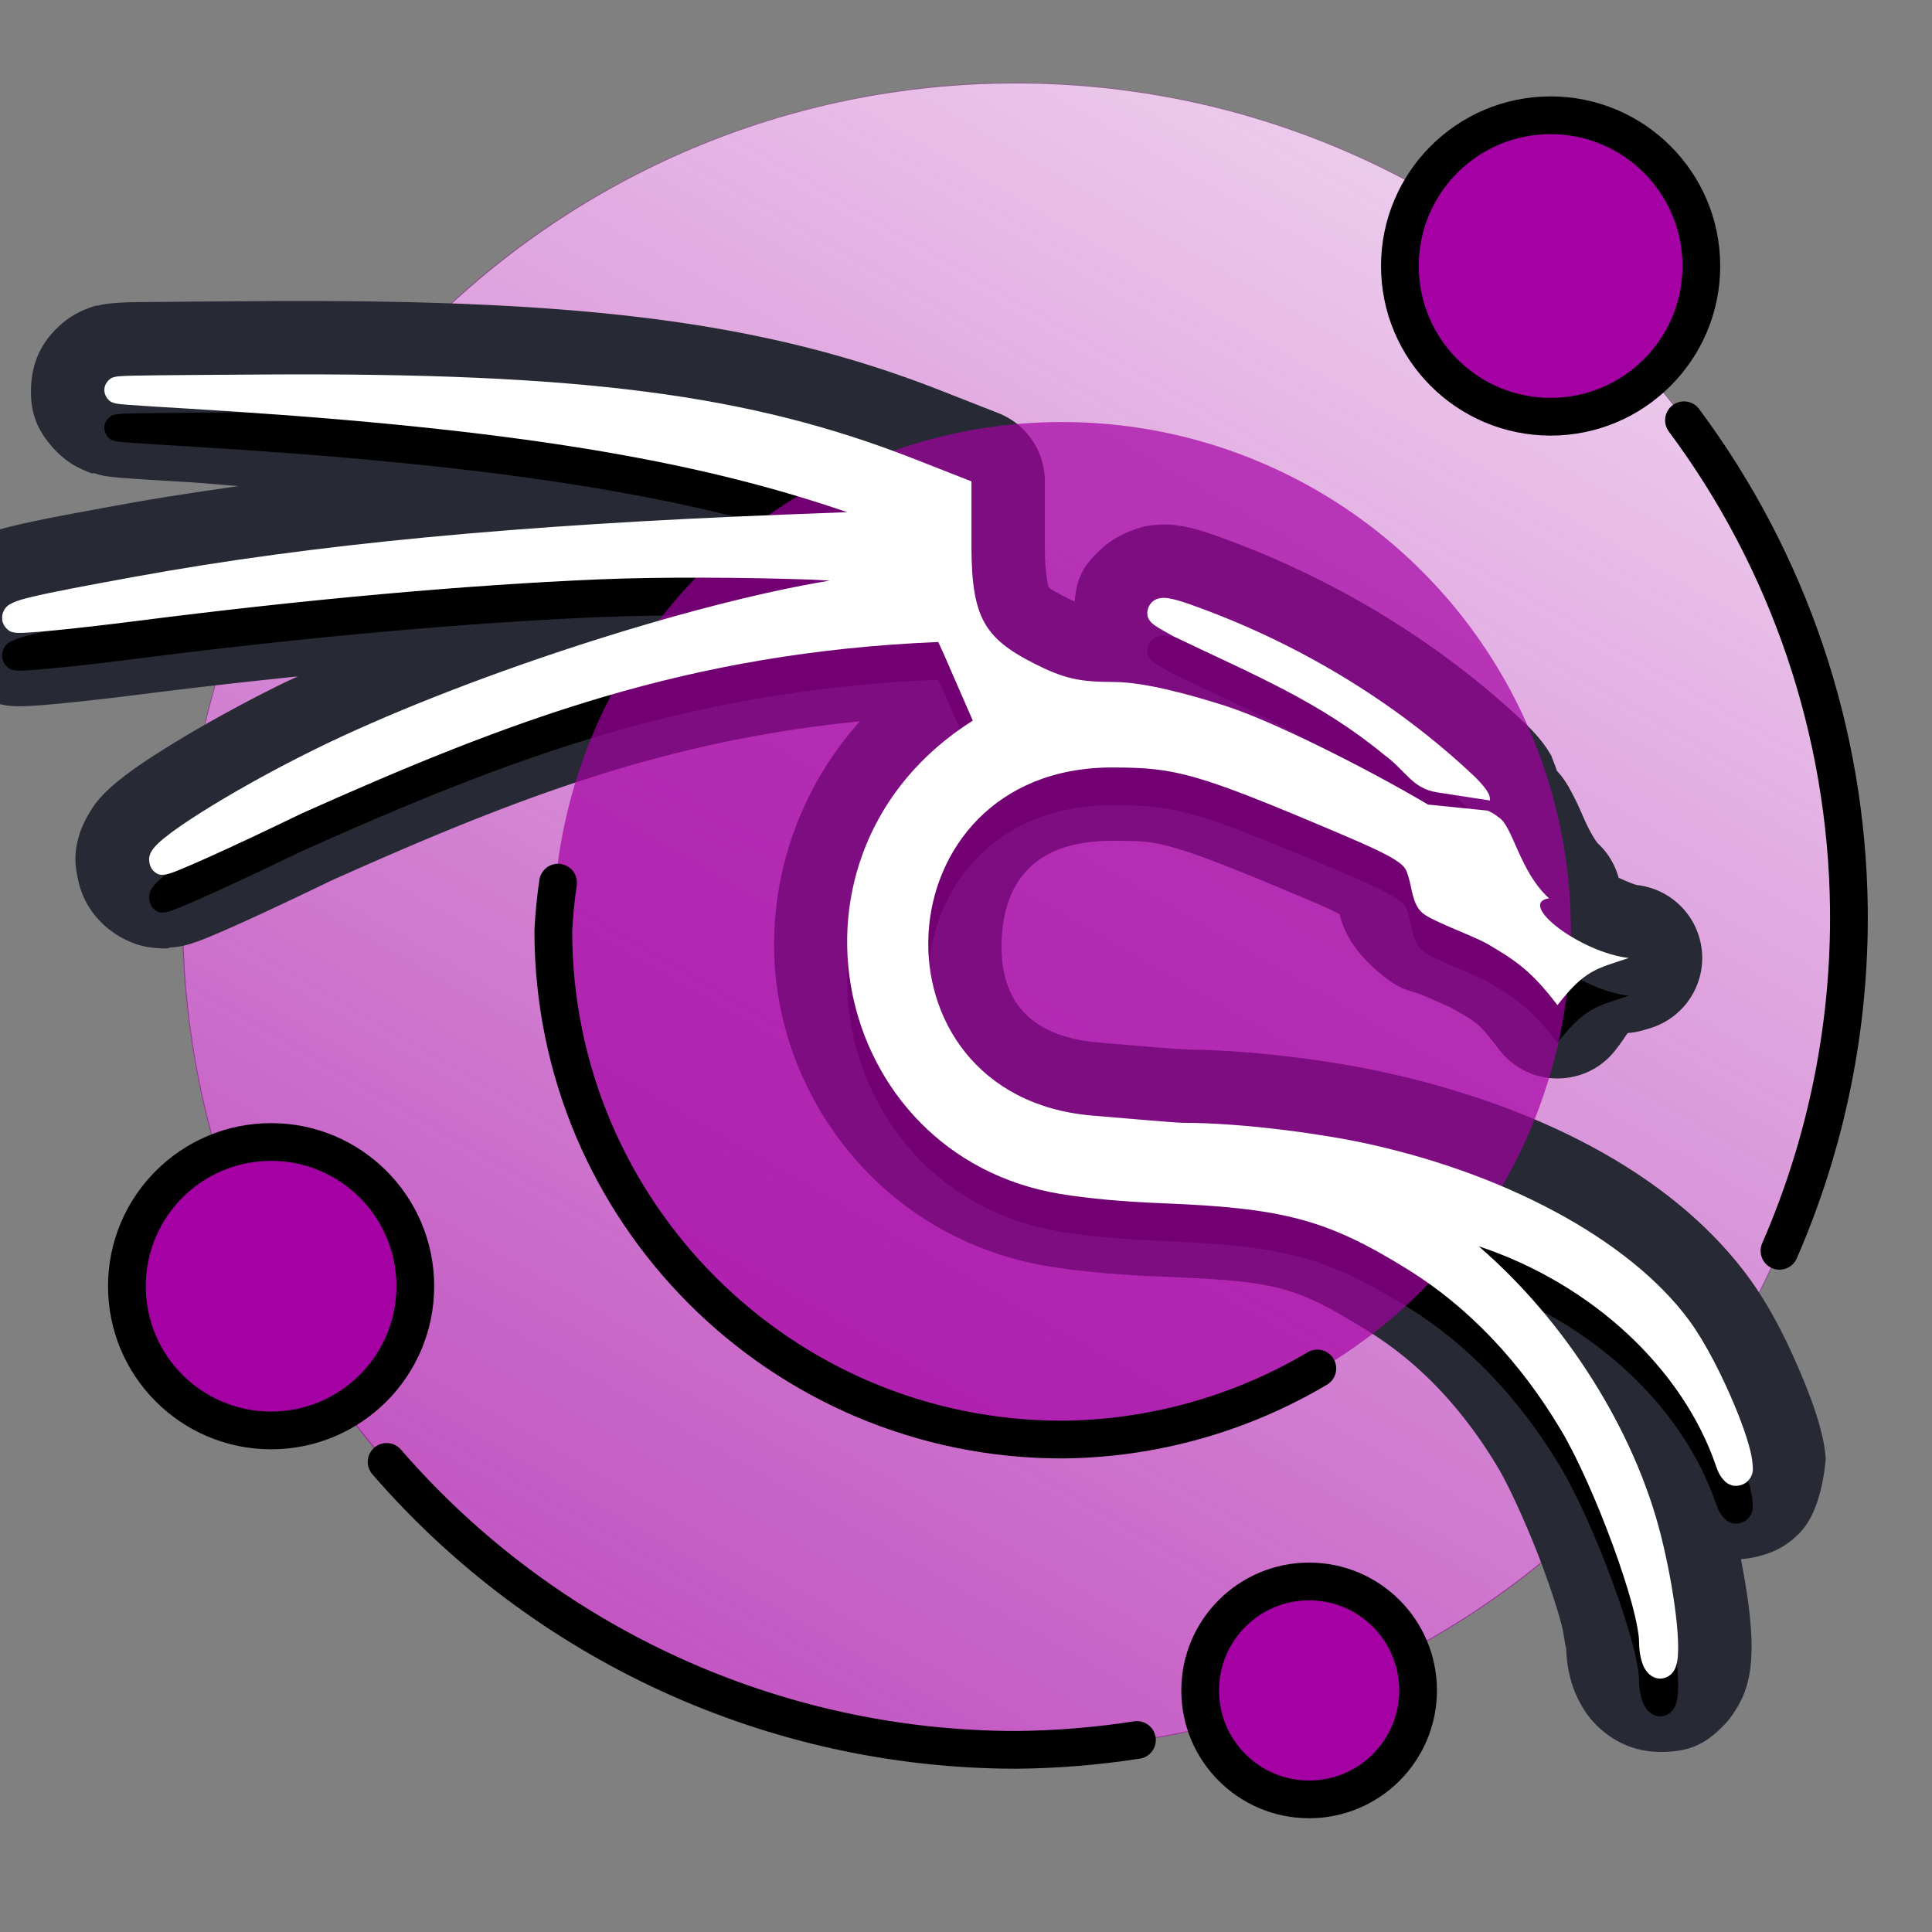
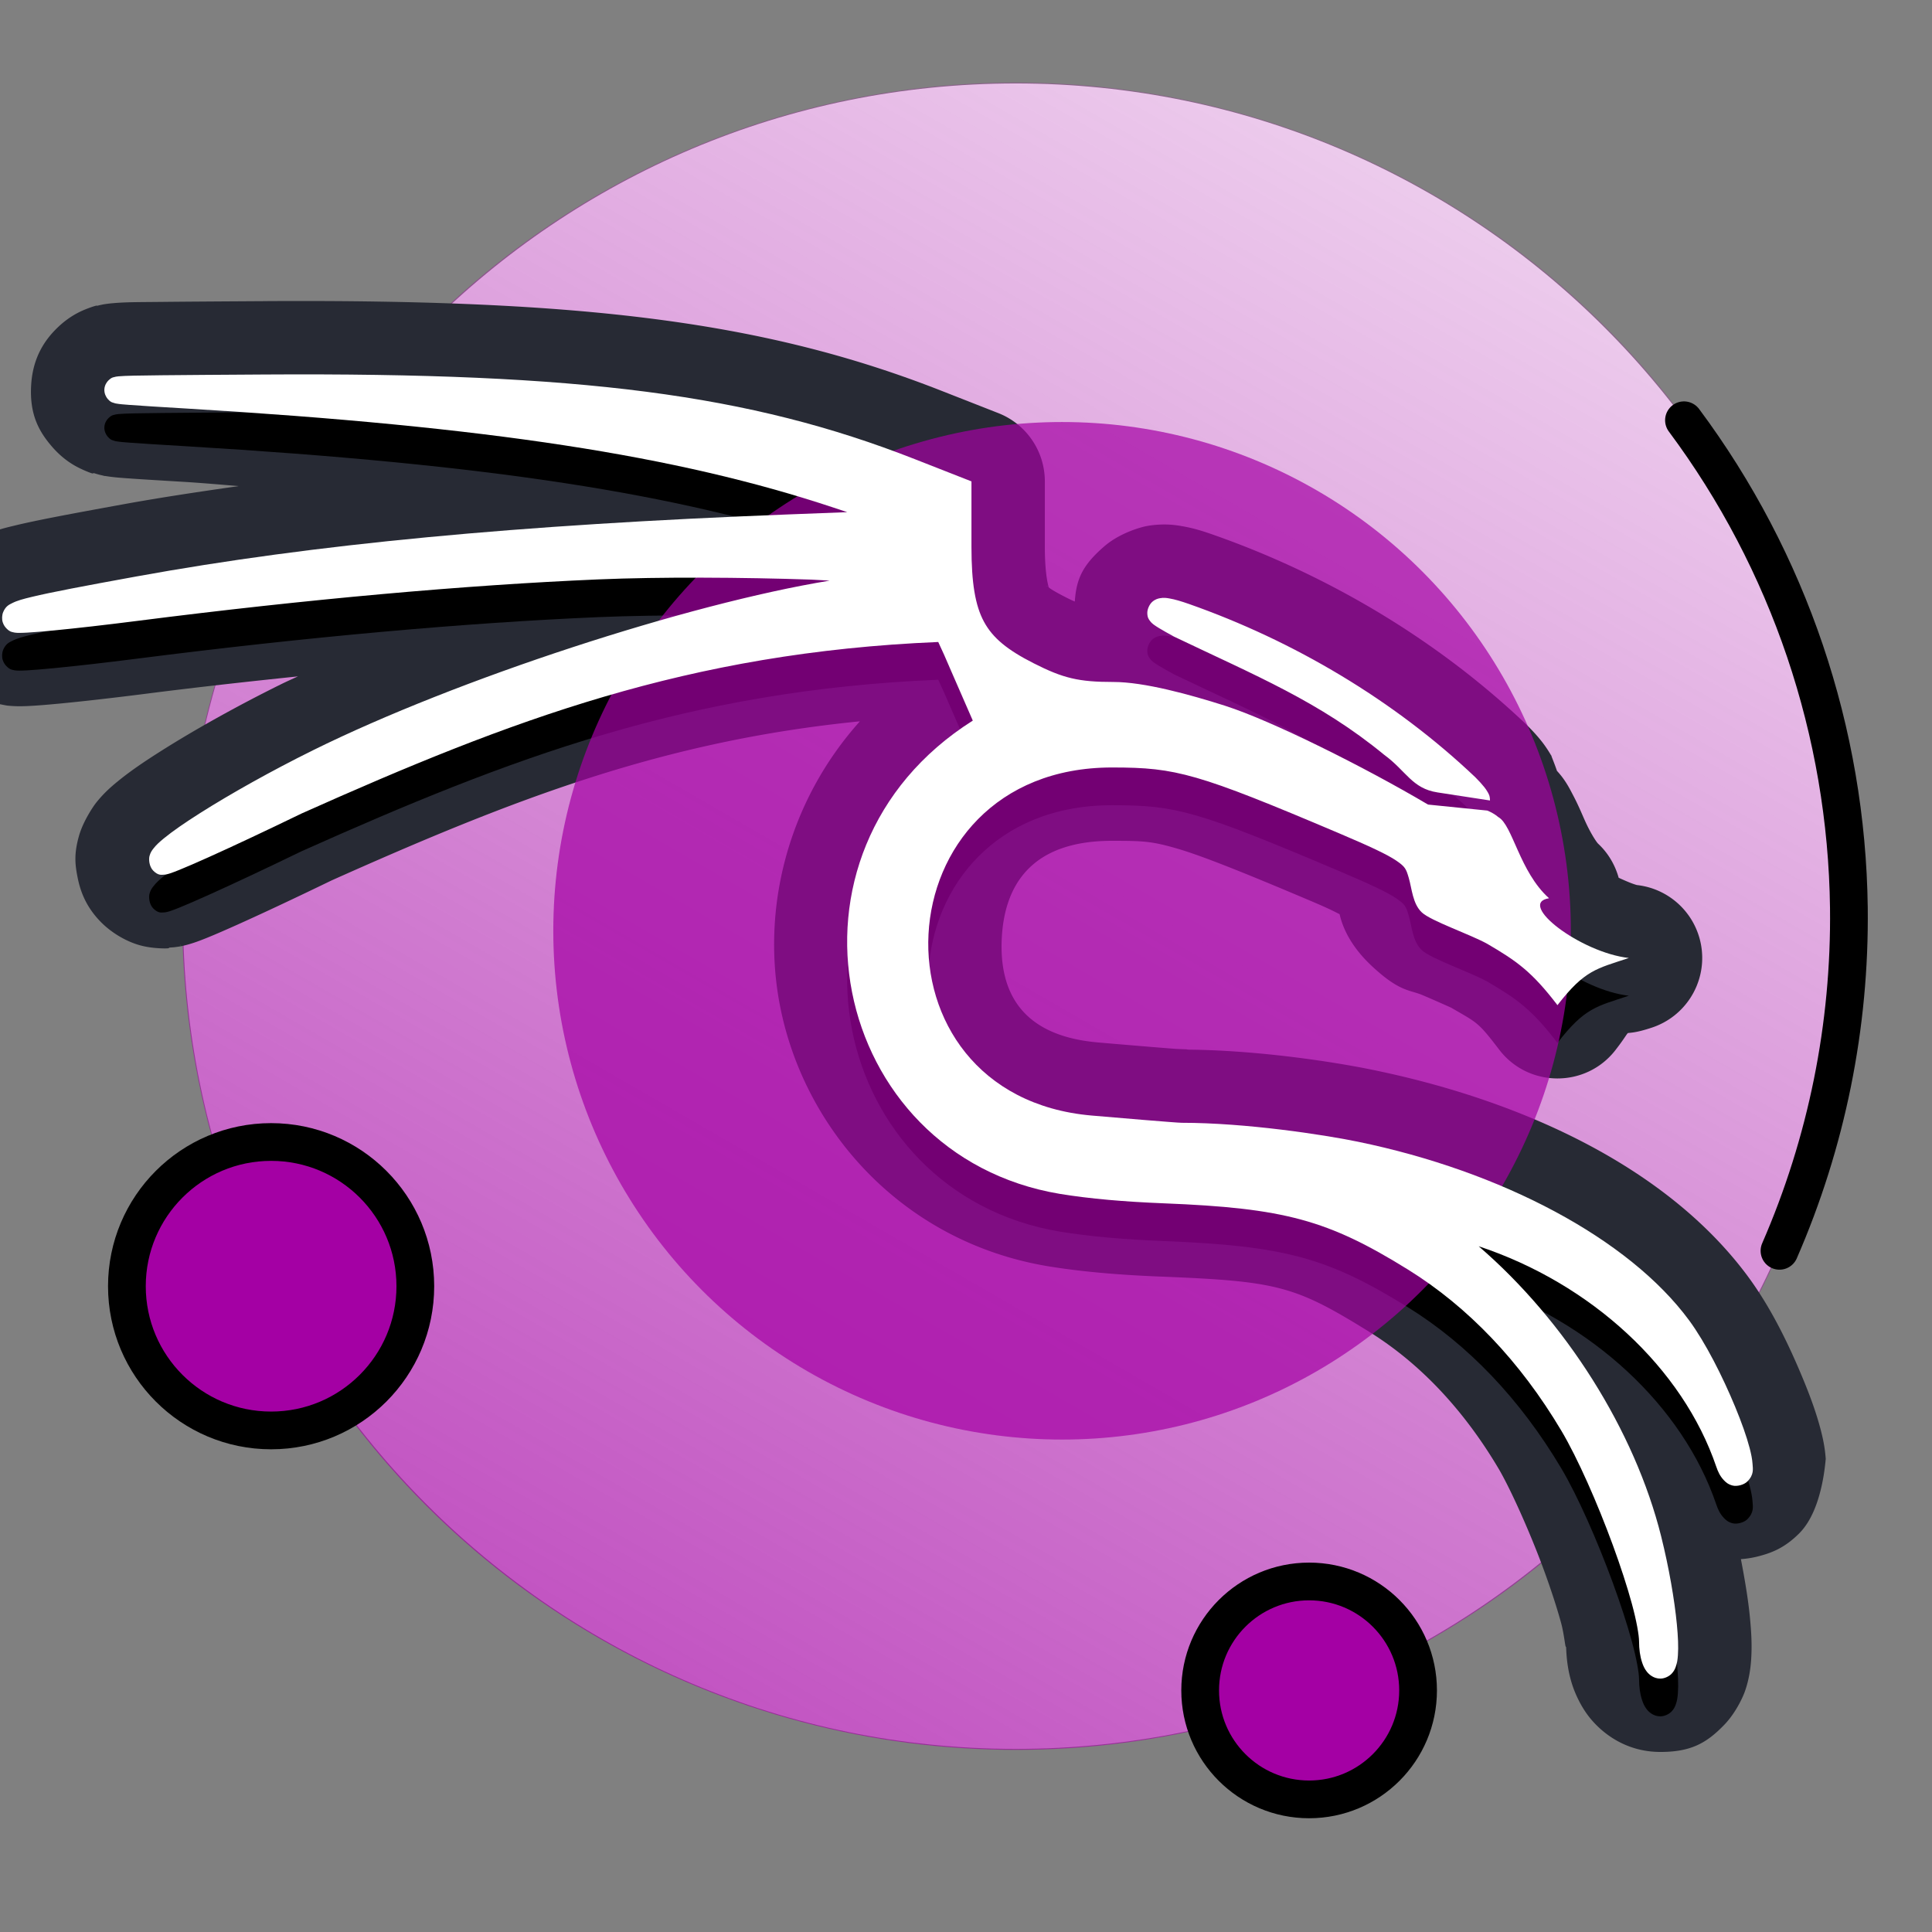
<svg xmlns="http://www.w3.org/2000/svg" version="1" viewBox="0 0 512 512">
  <rect x="0" y="0" width="512" height="512" fill="#808080" stroke="none" />
  <defs>
    <linearGradient id="a" x1="85.279" x2="478.27" y1="562.62" y2="-118.06" gradientUnits="userSpaceOnUse">
      <stop stop-color="#a400a4" offset="0" />
      <stop stop-color="#a400a4" stop-opacity="0" offset="1" />
    </linearGradient>
  </defs>
  <path d="m269.2 22.115c-121.82 0-220.68 98.858-220.68 220.68 0 121.82 98.858 220.68 220.68 220.68s220.68-98.858 220.68-220.68c0-121.82-98.858-220.68-220.68-220.68z" color="#000000" fill="#fff" stroke-linecap="round" stroke-linejoin="round" stroke-width="8.526" style="-inkscape-stroke:none" />
  <circle cx="269.2" cy="242.8" r="220.93" fill="url(#a)" opacity=".824" />
  <path d="m69.953 79.809c-11.91 0.074-20.856 0.13-27.242 0.199-6.304 0.068-9.375 0.024-13.066 0.367a0.5 0.5 0 0 0-0.047 0.002c-0.273 0.026-1.351 0.134-2.394 0.326a0.5 0.5 0 0 0-0.004 0.002c-0.062 0.012-0.118 0.023-0.297 0.061s-0.427 0.092-0.713 0.158c-0.121 0.028-0.274 0.075-0.406 0.107-0.007-0.003-0.023-0.01-0.023-0.01-7.24e-4 -2.39e-4 -0.098-0.023-0.125-0.025-0.109-0.008-0.117 0.005-0.145 0.01-0.027 0.005-0.051 0.01-0.076 0.016-0.101 0.023-0.234 0.06-0.414 0.115-0.719 0.219-2.108 0.698-3.443 1.312-2.678 1.232-4.787 2.905-6.273 4.334-3.24 3.112-6.551 7.723-7.019 15.135-0.497 7.865 2.013 12.419 5.598 16.541l0.002 0.002a0.5 0.5 0 0 0 0 0.002c1.451 1.668 3.571 3.658 6.381 5.172 1.401 0.755 2.888 1.366 3.65 1.645 0.191 0.07 0.33 0.118 0.438 0.148 0.027 8e-3 0.052 0.013 0.084 0.02 0.016 3e-3 0.032 0.007 0.061 0.01 0.014 1e-3 0.031 0.004 0.055 0.004 0.024 1.1e-4 0.104-0.012 0.105-0.012 4.84e-4 -1e-4 0.095-0.027 0.096-0.027 1.96e-4 -1.2e-4 0.038-0.027 0.076-0.051 0.57 0.154 1.111 0.338 1.605 0.455 0.475 0.113 0.83 0.193 1.053 0.244a0.5 0.5 0 0 0 0.018 0.025c0.082 0.015 0.145 0.026 0.191 0.033 0.023 4e-3 0.042 0.007 0.061 0.01s0.009 0.009 0.098 0.008c0.011-1e-4 0.047-0.004 0.047-0.004 2.7e-5 0 0.008-0.002 0.01-0.002 1.975 0.325 3.468 0.434 4.891 0.543 3.469 0.266 8.515 0.566 15.291 0.973 5.579 0.335 10.245 0.763 15.199 1.162-10.477 1.49-20.783 3.038-30.598 4.824-14.288 2.6-22.735 4.181-28.695 5.617-2.601 0.627-5.803 1.348-9.592 3.277-0.009 3e-3 -0.019 0.008-0.025 0.01-0.022 8e-3 -0.035 0.013-0.047 0.018-0.023 0.01-0.038 0.017-0.055 0.025a0.5 0.5 0 0 0-0.176 0.566c-0.011-0.014-0.045-0.057-0.045-0.057 5.01e-5 3.1e-4 0.041-0.292 0.041-0.291-2.295e-4 4.9e-4 0.04-0.071 0.053-0.088 0.052-0.069 0.055-0.061 0.059-0.064 0.015-0.013-0.054 0.041-0.143 0.105-0.177 0.129-0.484 0.348-0.881 0.641-0.793 0.585-1.951 1.471-3.221 2.57-2.54 2.198-5.534 5.237-6.953 8.547a0.5 0.5 0 0 0-0.004 0.002c-2.622 6.118-2.833 9.934-0.768 16.35 1.43 4.442 4.361 8.027 5.797 9.463 1.692 1.692 4.093 3.538 6.83 4.764 1.366 0.612 2.758 1.054 3.553 1.275 0.199 0.055 0.359 0.098 0.479 0.125 0.06 0.014 0.107 0.023 0.154 0.031 0.024 4e-3 0.043 0.007 0.084 0.01 0.021 1e-3 0.045 0.005 0.104-0.002 0.015-2e-3 0.054-0.01 0.055-0.01 4.029e-4 -1e-4 0.084-0.029 0.084-0.029h0.002c1.045 0.212 2.282 0.457 2.481 0.48 1.28 0.15 2.555 0.177 3.029 0.182a0.5 0.5 0 0 0 0.004 0h0.008c1.343 0.011 2.424-0.044 3.473-0.104 2.202-0.126 4.763-0.342 7.818-0.637 6.108-0.59 14.091-1.498 22.787-2.607 13.72-1.751 26.952-3.204 39.998-4.564-1.572 0.718-3.168 1.434-4.641 2.162-11.722 5.796-23.021 12.143-31.754 17.682-4.343 2.754-8.044 5.253-11.414 8.014a0.5 0.5 0 0 0-0.004 0.002c-1.491 1.221-3.664 3.049-5.795 5.777-0.524 0.67-3.292 4.64-4.418 8.605-1.356 4.778-1.065 7.565-0.381 11.018 0.69 3.482 2.115 7.781 6.322 11.988a0.5 0.5 0 0 0 0.004 0.002c2.631 2.631 6.711 5.219 10.982 6.211 2.133 0.495 4.351 0.622 5.627 0.631 0.319 2e-3 0.577-0.002 0.768-0.012 0.095-0.005 0.174-0.011 0.242-0.02 0.034-4e-3 0.065-0.007 0.109-0.018 0.022-5e-3 0.047-0.01 0.09-0.027 0.022-9e-3 0.048-0.021 0.086-0.045 0.019-0.012 0.066-0.05 0.066-0.051 1.95e-4 -1.8e-4 0.019-0.023 0.037-0.045 0.486-0.043 0.984-0.057 1.412-0.111 0.45-0.057 0.841-0.114 1.119-0.156 0.139-0.021 0.249-0.037 0.324-0.049 0.035-6e-3 0.062-0.011 0.08-0.014-1.01e-4 1e-5 0.024-0.004 0.025-0.004 3e-3 -3.9e-4 0.008-0.002 0.008-0.002s-0.033-0.25-0.066-0.498c0.014-0.003 0.019-0.005 0.033-0.008l0.049 0.502a0.5 0.5 0 0 0 0.004 0c1.439-0.287 2.845-0.73 3.275-0.871 1.357-0.445 2.479-0.886 3.631-1.352 2.357-0.953 5.135-2.167 8.475-3.668 6.552-2.945 15.232-7.024 24.621-11.572 0.002-8.3e-4 0.013-0.006 0.039-0.018 48.357-21.61 87.938-36.973 139.96-42.143-19.277 21.528-26.173 49.926-21.146 75.521 6.465 32.925 32.566 62.456 70.924 68.875a0.5 0.5 0 0 0 0.002 0.002c0.024 4e-3 0.048 0.008 0.072 0.012 9.113 1.489 18.978 2.309 29.988 2.746 30.853 1.226 35.419 2.406 55.145 14.635 12.972 8.042 24.689 20.12 34.203 36.135 3.081 5.186 8.352 16.821 12.115 27.104 1.887 5.156 3.497 10.138 4.527 13.922 0.481 1.765 0.793 3.843 0.982 5.072 0.047 0.307 0.087 0.561 0.121 0.752 0.017 0.096 0.033 0.174 0.051 0.246 9e-3 0.036 0.017 0.07 0.033 0.113 0.015 0.042 0.011 0.094 0.139 0.217 0.109 3.212 0.506 6.605 1.697 10.188 0.576 1.732 1.973 5.188 4.344 8.23 3.1 3.979 9.41 9.355 18.939 9.355 8.1 0 12.243-2.335 16.953-7.215 2.913-3.018 4.775-7.043 5.309-8.467 2.9e-4 -7.7e-4 0.002-0.003 0.002-0.004a0.5 0.5 0 0 0 0.002-0.002c1.316-3.516 1.656-6.941 1.772-8.547 0.292-4.062 0.054-7.664-0.314-11.477-0.454-4.698-1.339-9.973-2.385-15.385 1.747-0.121 3.353-0.405 4.871-0.811 3.304-0.883 6.699-2.135 10.588-6.023a0.5 0.5 0 0 0 0-0.002l0.002-0.002c3.322-3.324 5.03-8.454 5.953-12.635 0.462-2.091 0.723-3.947 0.873-5.225 0.075-0.639 0.123-1.133 0.152-1.434 0.015-0.15 0.026-0.26 0.029-0.281 8e-4 -5e-3 0.003-0.007-0.004 0.02-3e-3 0.013-0.004 0.028-0.031 0.084-0.013 0.028-0.096 0.135-0.096 0.135 2e-5 0-0.021 0.007-0.023 0.008a0.5 0.5 0 0 0 0.176-0.352c-1e-3 -0.022-0.002-0.041-0.008-0.078-5.7e-4 -4e-3 -0.003-0.014-0.004-0.018-0.218-3.124-0.802-5.662-1.352-7.762-1.167-4.46-2.781-8.847-4.676-13.424-3.774-9.117-8.441-18.763-14.49-26.982l-0.002-0.002a0.5 0.5 0 0 0 0-0.002c-20.706-28.125-58.038-46.349-99.582-54.887-10.241-2.104-30.068-5.181-49.004-5.35-9e-3 -7e-3 -0.029-0.021-0.029-0.021-4.4e-4 -2.1e-4 -0.087-0.033-0.105-0.037-0.15-0.035-0.112-0.015-0.154-0.018-0.085-5e-3 -0.215-0.011-0.385-0.018-0.681-0.026-1.983-0.067-2.842-0.133-1.758-0.134-4.113-0.324-6.621-0.529-5.015-0.411-10.667-0.891-13.615-1.148a0.5 0.5 0 0 0-0.002 0c-10.544-0.921-17.05-4.475-20.871-9.451s-4.98-11.439-4.619-18.26c0.361-6.819 2.243-13.241 6.711-17.953 4.468-4.712 11.551-7.771 22.494-7.771 8.225 0 10.498 0.107 17.006 1.98a0.5 0.5 0 0 0 0.004 0c6.362 1.832 16.926 6.003 35.604 13.926 5.169 2.193 6.026 2.703 7.701 3.535 0.791 3.463 2.883 8.457 8.541 13.74 7.443 6.951 9.944 6.218 13.512 7.742 1.817 0.777 3.636 1.572 5.041 2.193 0.702 0.31 1.301 0.578 1.744 0.777 0.437 0.197 0.74 0.338 0.781 0.359 6.947 4.052 6.997 3.663 12.689 11.104 7.743 10.121 22.999 10.168 30.805 0.096 1.454-1.876 2.214-3.011 2.67-3.686 0.228-0.337 0.382-0.557 0.484-0.676s0.122-0.126 0.178-0.146c0.112-0.04 0.562-0.042 1.522-0.188 0.959-0.146 2.441-0.468 4.846-1.27 8.653-2.887 14.138-11.411 13.18-20.482-0.958-9.072-8.101-16.261-17.166-17.277a0.5 0.5 0 0 0-0.002 0c-0.127-0.014-0.909-0.254-1.83-0.621-0.873-0.347-1.953-0.819-3.037-1.315-0.963-3.46-2.833-6.603-5.467-9.049a0.5 0.5 0 0 0-0.006-0.006c-5e-3 -4e-3 -0.187-0.206-0.4-0.504-0.214-0.298-0.489-0.711-0.807-1.232-0.635-1.042-1.439-2.511-2.266-4.35-0.829-1.844-1.682-3.982-3.137-6.74-0.874-1.658-1.99-3.985-4.269-6.445-0.448-1.3-0.889-2.436-1.172-3.156-0.136-0.344-0.227-0.58-0.271-0.701a0.5 0.5 0 0 0-0.004-0.107l-0.002-0.002c-0.024-0.042-0.042-0.078-0.064-0.113-0.012-0.018-0.023-0.035-0.047-0.064-7e-3 -8e-3 -0.021-0.022-0.031-0.033-0.891-1.539-1.857-2.872-2.414-3.578-1.351-1.711-2.63-3.047-3.859-4.281l-0.002-0.002c-0.125-0.126-0.252-0.25-0.381-0.373a0.5 0.5 0 0 0-0.002-0.002c-23.748-22.556-52.683-39.566-82.809-50.156a0.5 0.5 0 0 0-0.012-0.004c-0.015-5e-3 -0.03-0.009-0.045-0.014l-0.012-0.004c-2.418-0.842-4.978-1.709-8.348-2.279a0.5 0.5 0 0 0-0.008 0c-0.248-0.042-1.462-0.286-3.211-0.389-1.772-0.104-3.947 9e-3 -5.898 0.355-1.804 0.32-7.338 1.907-11.357 5.389-5.618 4.866-7.424 8.483-7.828 14.641-0.553-0.248-0.924-0.383-2.119-0.99-2.703-1.373-3.948-2.134-4.482-2.525-0.246-0.18-0.309-0.263-0.314-0.268-9e-3 -0.041-0.014-0.062-0.023-0.094-0.021-0.075-0.055-0.192-0.1-0.367-0.088-0.351-0.218-0.925-0.352-1.762-0.267-1.673-0.551-4.395-0.551-8.455v-17.385c-7.4e-4 -7.993-4.896-15.173-12.336-18.094l-15.064-5.914c-46.577-18.284-94.748-24.287-179.53-23.758zm207.61 75.471c-1.3e-4 -4e-5 0.172 0.088 0.172 0.088-1e-4 -7e-5 0.016 0.015 0.031 0.029a0.5 0.5 0 0 0-0.428-0.031c-0.001-0.004-0.008-0.05-0.01-0.055 0.113-0.015 0.234-0.031 0.234-0.031zm0.217 0.129c7e-3 6e-3 0.018 0.016 0.018 0.016-4.1e-4 -4.5e-4 0.036 0.044 0.043 0.055 0.015 0.022 0.017 0.027 0.02 0.031l-0.029 0.021a0.5 0.5 0 0 0-0.051-0.123zm205.51 231.73a0.5 0.5 0 0 0 0.02 0c-0.004 0.001-0.011 0.003-0.02 0.006 1.1e-4 -7.2e-4 -1.1e-4 -0.005 0-0.006z" color="#000000" fill="#272a34" stroke-linecap="round" stroke-linejoin="round" stroke-width="37.877" style="-inkscape-stroke:none" />
  <path d="m324.68 197.04c-9.535-3.028-21.479-6.31-29.607-6.31-9.194 0-13.276-0.96-21.169-4.97-6.967-3.539-10.798-6.673-13.136-10.987-2.337-4.314-3.321-10.328-3.321-19.814v-17.385l-15.064-5.914c-43.76-17.178-88.458-22.937-172.31-22.414-11.909 0.074-20.848 0.131-27.151 0.199-6.302 0.068-9.746 0.12-11.51 0.285-0.221 0.021-0.416 0.04-0.689 0.09-0.136 0.025-0.287 0.053-0.542 0.134-0.255 0.081-0.606 0.053-1.433 0.848-0.413 0.397-1.016 1.218-1.087 2.342-0.071 1.125 0.461 2.094 0.867 2.561 0.812 0.933 1.195 0.911 1.455 1.011 0.519 0.199 0.687 0.202 0.904 0.241 0.868 0.154 1.82 0.226 3.38 0.346 3.12 0.239 8.19 0.544 14.966 0.95 80.266 4.813 130.12 12.479 171.62 26.252l3.677 1.221-15.547 0.597c-71.848 2.764-125.83 7.891-172.83 16.444-14.225 2.588-22.684 4.202-27.622 5.392-2.469 0.595-3.978 0.994-5.372 1.712-0.697 0.359-1.623 0.723-2.303 2.308-0.34 0.792-0.394 1.916-0.13 2.737 0.264 0.821 0.692 1.328 1.037 1.673 0.864 0.864 1.335 0.863 1.651 0.95 0.316 0.087 0.511 0.11 0.69 0.131 0.358 0.042 0.63 0.048 0.938 0.051 0.615 5e-3 1.326-0.023 2.206-0.073 1.759-0.1 4.15-0.299 7.058-0.579 5.815-0.561 13.665-1.452 22.197-2.54 44.749-5.71 86.731-9.484 122.14-10.985 16.176-0.686 38.289-0.557 56.275 0.058 1.968 0.067 3.091 0.193 4.948 0.271-37.582 6.148-98.568 25.988-136.93 44.96-11.096 5.486-21.984 11.616-29.957 16.673-3.987 2.528-7.228 4.767-9.511 6.638-1.141 0.935-2.035 1.733-2.793 2.705-0.379 0.486-0.769 0.993-1.04 1.948-0.271 0.955-0.095 2.872 0.989 3.955 1.312 1.312 2.182 1.06 2.609 1.058 0.428-2e-3 0.647-0.05 0.849-0.09 0.404-0.081 0.689-0.171 1.019-0.279 0.66-0.216 1.433-0.511 2.397-0.9 1.927-0.779 4.569-1.927 7.79-3.374 6.44-2.895 15.162-6.985 24.656-11.59 55.417-24.766 102.31-42.665 168.7-45.442 0.953 2.005 2.117 4.602 3.381 7.592l5.777 13.24c-55.177 34.887-37.832 115.23 23.06 125.42 8.012 1.309 17.135 2.091 27.628 2.508 31.917 1.268 43.408 4.392 64.614 17.538 15.927 9.874 29.766 24.366 40.673 42.725 4.321 7.273 9.579 19.208 13.658 30.354 2.039 5.574 3.797 10.968 5.029 15.493 1.233 4.525 1.901 8.316 1.905 9.984 5e-3 2.059 0.257 3.925 0.806 5.577 0.275 0.826 0.602 1.608 1.234 2.419 0.632 0.811 1.855 1.864 3.605 1.864 1.161 0 2.343-0.63 2.966-1.276 0.623-0.646 0.892-1.248 1.092-1.784 0.401-1.073 0.512-2.025 0.592-3.131 0.159-2.211 0.038-4.954-0.277-8.21-0.629-6.511-2.079-14.946-4.155-23.278-6.996-28.08-25.388-57.113-48.365-76.896 29.885 9.918 54.086 32.317 62.964 58.416 0.459 1.35 0.989 2.483 1.977 3.544 0.494 0.531 1.121 1.128 2.316 1.444 1.195 0.315 3.04-0.164 3.942-1.066 1.804-1.804 1.468-3.325 1.38-4.639s-0.368-2.682-0.774-4.233c-0.812-3.103-2.161-6.876-3.832-10.913-3.342-8.075-7.891-17.061-12.185-22.895-15.975-21.699-49.776-39.548-87.842-47.371-9.079-1.866-29.66-5.009-46.676-5.009-1.238 0-17.844-1.396-23.857-1.921-60.552-5.287-56.483-92.239 5.404-92.239 8.798 0 14.24 0.395 22.385 2.739 8.145 2.345 19.02 6.733 37.82 14.708 8.201 3.479 12.826 5.65 15.179 7.263 2.353 1.613 2.561 2.165 3.258 4.509 0.847 2.85 1.022 6.898 3.479 9.193 2.458 2.295 12.783 5.792 17.361 8.334 7.806 4.572 11.765 7.33 18.58 16.239 7.255-9.363 10.321-9.635 18.92-12.5-12.823-1.432-29.835-14.454-21.157-15.833-7.84-7.028-9.622-19.38-13.436-21.504-0.886-0.758-1.884-1.299-2.915-1.728l-15.713-1.593c-16.887-9.988-41.398-22.211-53.756-26.173zm70.181 25.095c0-1.297-0.38-1.802-0.65-2.282-0.27-0.48-0.552-0.867-0.87-1.27-0.636-0.806-1.42-1.65-2.373-2.607-21.543-20.461-48.246-36.202-75.87-45.913-2.046-0.712-3.716-1.221-5.21-1.474-0.747-0.126-1.409-0.25-2.477-0.061-0.534 0.095-1.253 0.273-2.029 0.944-0.776 0.672-1.335 1.967-1.335 2.93 0 1.311 0.453 1.789 0.678 2.105s0.381 0.464 0.514 0.59c0.266 0.253 0.446 0.383 0.639 0.523 0.385 0.279 0.79 0.535 1.29 0.839 1.001 0.608 2.352 1.369 4.01 2.272 21.512 10.3 38.498 17.194 55.653 31.305 5.867 4.287 7.358 8.923 14.116 9.961z" color="#000000" color-rendering="auto" dominant-baseline="auto" image-rendering="auto" shape-rendering="auto" solid-color="#000000" stroke-width=".677" style="font-feature-settings:normal;font-variant-alternates:normal;font-variant-caps:normal;font-variant-ligatures:normal;font-variant-numeric:normal;font-variant-position:normal;isolation:auto;mix-blend-mode:normal;shape-padding:0;text-decoration-color:#000000;text-decoration-line:none;text-decoration-style:solid;text-indent:0;text-orientation:mixed;text-transform:none;white-space:normal" />
  <circle cx="281.46" cy="246.67" r="134.83" fill="#a400a4" opacity=".7" />
  <path d="m324.68 187.04c-9.535-3.028-21.479-6.31-29.607-6.31-9.194 0-13.276-0.96-21.169-4.97-6.967-3.539-10.798-6.673-13.136-10.987-2.337-4.314-3.321-10.328-3.321-19.814v-17.385l-15.064-5.914c-43.76-17.178-88.458-22.937-172.31-22.414-11.909 0.074-20.848 0.131-27.151 0.199-6.302 0.068-9.746 0.12-11.51 0.285-0.221 0.021-0.416 0.04-0.689 0.09-0.136 0.025-0.287 0.053-0.542 0.134-0.255 0.081-0.606 0.053-1.433 0.848-0.413 0.397-1.016 1.218-1.087 2.342-0.071 1.125 0.461 2.094 0.867 2.561 0.812 0.933 1.195 0.911 1.455 1.011 0.519 0.199 0.687 0.202 0.904 0.241 0.868 0.154 1.82 0.226 3.38 0.346 3.12 0.239 8.19 0.544 14.966 0.95 80.266 4.813 130.12 12.479 171.62 26.252l3.677 1.221-15.547 0.597c-71.848 2.764-125.83 7.891-172.83 16.444-14.225 2.588-22.684 4.202-27.622 5.392-2.469 0.595-3.978 0.994-5.372 1.712-0.697 0.359-1.623 0.723-2.303 2.308-0.34 0.792-0.394 1.916-0.13 2.737 0.264 0.821 0.692 1.328 1.037 1.673 0.864 0.864 1.335 0.863 1.651 0.95 0.316 0.087 0.511 0.11 0.69 0.131 0.358 0.042 0.63 0.048 0.938 0.051 0.615 5e-3 1.326-0.023 2.206-0.073 1.759-0.1 4.15-0.299 7.058-0.579 5.815-0.561 13.665-1.452 22.197-2.54 44.749-5.71 86.731-9.484 122.14-10.985 16.176-0.686 38.289-0.557 56.275 0.058 1.968 0.067 3.091 0.193 4.948 0.271-37.582 6.148-98.568 25.988-136.93 44.96-11.096 5.486-21.984 11.616-29.957 16.673-3.987 2.528-7.228 4.767-9.511 6.638-1.141 0.935-2.035 1.733-2.793 2.705-0.379 0.486-0.769 0.993-1.04 1.948-0.271 0.955-0.095 2.872 0.989 3.955 1.312 1.312 2.182 1.06 2.609 1.058 0.428-2e-3 0.647-0.05 0.849-0.09 0.404-0.081 0.689-0.171 1.019-0.279 0.66-0.216 1.433-0.511 2.397-0.9 1.927-0.779 4.569-1.927 7.79-3.374 6.44-2.895 15.162-6.985 24.656-11.59 55.417-24.766 102.31-42.665 168.7-45.442 0.953 2.005 2.117 4.602 3.381 7.592l5.777 13.24c-55.177 34.887-37.832 115.23 23.06 125.42 8.012 1.309 17.135 2.091 27.628 2.508 31.917 1.268 43.408 4.392 64.614 17.538 15.927 9.874 29.766 24.366 40.673 42.725 4.321 7.273 9.579 19.208 13.658 30.354 2.039 5.574 3.797 10.968 5.029 15.493 1.233 4.525 1.901 8.316 1.905 9.984 5e-3 2.059 0.257 3.925 0.806 5.577 0.275 0.826 0.602 1.608 1.234 2.419 0.632 0.811 1.855 1.864 3.605 1.864 1.161 0 2.343-0.63 2.966-1.276 0.623-0.646 0.892-1.248 1.092-1.784 0.401-1.073 0.512-2.025 0.592-3.131 0.159-2.211 0.038-4.954-0.277-8.21-0.629-6.511-2.079-14.946-4.155-23.278-6.996-28.08-25.388-57.113-48.365-76.896 29.885 9.918 54.086 32.317 62.964 58.416 0.459 1.35 0.989 2.483 1.977 3.544 0.494 0.531 1.121 1.128 2.316 1.444 1.195 0.315 3.04-0.164 3.942-1.066 1.804-1.804 1.468-3.325 1.38-4.639s-0.368-2.682-0.774-4.233c-0.812-3.103-2.161-6.876-3.832-10.913-3.342-8.075-7.891-17.061-12.185-22.895-15.975-21.699-49.776-39.548-87.842-47.371-9.079-1.866-29.66-5.009-46.676-5.009-1.238 0-17.844-1.396-23.857-1.921-60.552-5.287-56.483-92.239 5.404-92.239 8.798 0 14.24 0.395 22.385 2.739 8.145 2.345 19.02 6.733 37.82 14.708 8.201 3.479 12.826 5.65 15.179 7.263 2.353 1.613 2.561 2.165 3.258 4.509 0.847 2.85 1.022 6.898 3.479 9.193 2.458 2.295 12.783 5.792 17.361 8.334 7.806 4.572 11.765 7.33 18.58 16.239 7.255-9.363 10.321-9.635 18.92-12.5-12.823-1.432-29.835-14.454-21.157-15.833-7.84-7.028-9.622-19.38-13.436-21.504-0.886-0.758-1.884-1.299-2.915-1.728l-15.713-1.593c-16.887-9.988-41.398-22.211-53.756-26.173zm70.181 25.095c0-1.297-0.38-1.802-0.65-2.282-0.27-0.48-0.552-0.867-0.87-1.27-0.636-0.806-1.42-1.65-2.373-2.607-21.543-20.461-48.246-36.202-75.87-45.913-2.046-0.712-3.716-1.221-5.21-1.474-0.747-0.126-1.409-0.25-2.477-0.061-0.534 0.095-1.253 0.273-2.029 0.944-0.776 0.672-1.335 1.967-1.335 2.93 0 1.311 0.453 1.789 0.678 2.105s0.381 0.464 0.514 0.59c0.266 0.253 0.446 0.383 0.639 0.523 0.385 0.279 0.79 0.535 1.29 0.839 1.001 0.608 2.352 1.369 4.01 2.272 21.512 10.3 38.498 17.194 55.653 31.305 5.867 4.287 7.358 8.923 14.116 9.961z" color="#000000" color-rendering="auto" dominant-baseline="auto" fill="#fff" image-rendering="auto" shape-rendering="auto" solid-color="#000000" stroke-width=".677" style="font-feature-settings:normal;font-variant-alternates:normal;font-variant-caps:normal;font-variant-ligatures:normal;font-variant-numeric:normal;font-variant-position:normal;isolation:auto;mix-blend-mode:normal;shape-padding:0;text-decoration-color:#000000;text-decoration-line:none;text-decoration-style:solid;text-indent:0;text-orientation:mixed;text-transform:none;white-space:normal" />
  <circle cx="71.848" cy="340.86" r="38.218" fill="#a400a4" stroke="#000" stroke-linecap="round" stroke-linejoin="round" stroke-width="10" />
  <circle cx="346.93" cy="447.98" r="28.874" fill="#a400a4" stroke="#000" stroke-linecap="round" stroke-linejoin="round" stroke-width="10" />
-   <circle cx="410.93" cy="70.493" r="39.945" fill="#a400a4" stroke="#000" stroke-linecap="round" stroke-linejoin="round" stroke-width="10" />
-   <path d="m147.89 233.91c-0.621 4.231-1.041 8.489-1.258 12.76 4.1e-4 74.465 60.367 134.83 134.83 134.83 23.816-0.195 47.156-6.696 67.645-18.84" fill="none" stroke="#000" stroke-linecap="round" stroke-linejoin="round" stroke-width="10" />
  <path d="m471.58 331.48c12.495-28.662 18.764-59.65 18.392-90.915-0.579-46.594-15.875-91.812-43.702-129.19" fill="none" stroke="#000" stroke-linecap="round" stroke-linejoin="round" stroke-width="10" />
-   <path d="m102.46 387.42c41.9 48.389 102.73 76.228 166.74 76.311 10.751-0.089 21.48-0.964 32.104-2.615" fill="none" stroke="#000" stroke-linecap="round" stroke-linejoin="round" stroke-width="10" />
</svg>